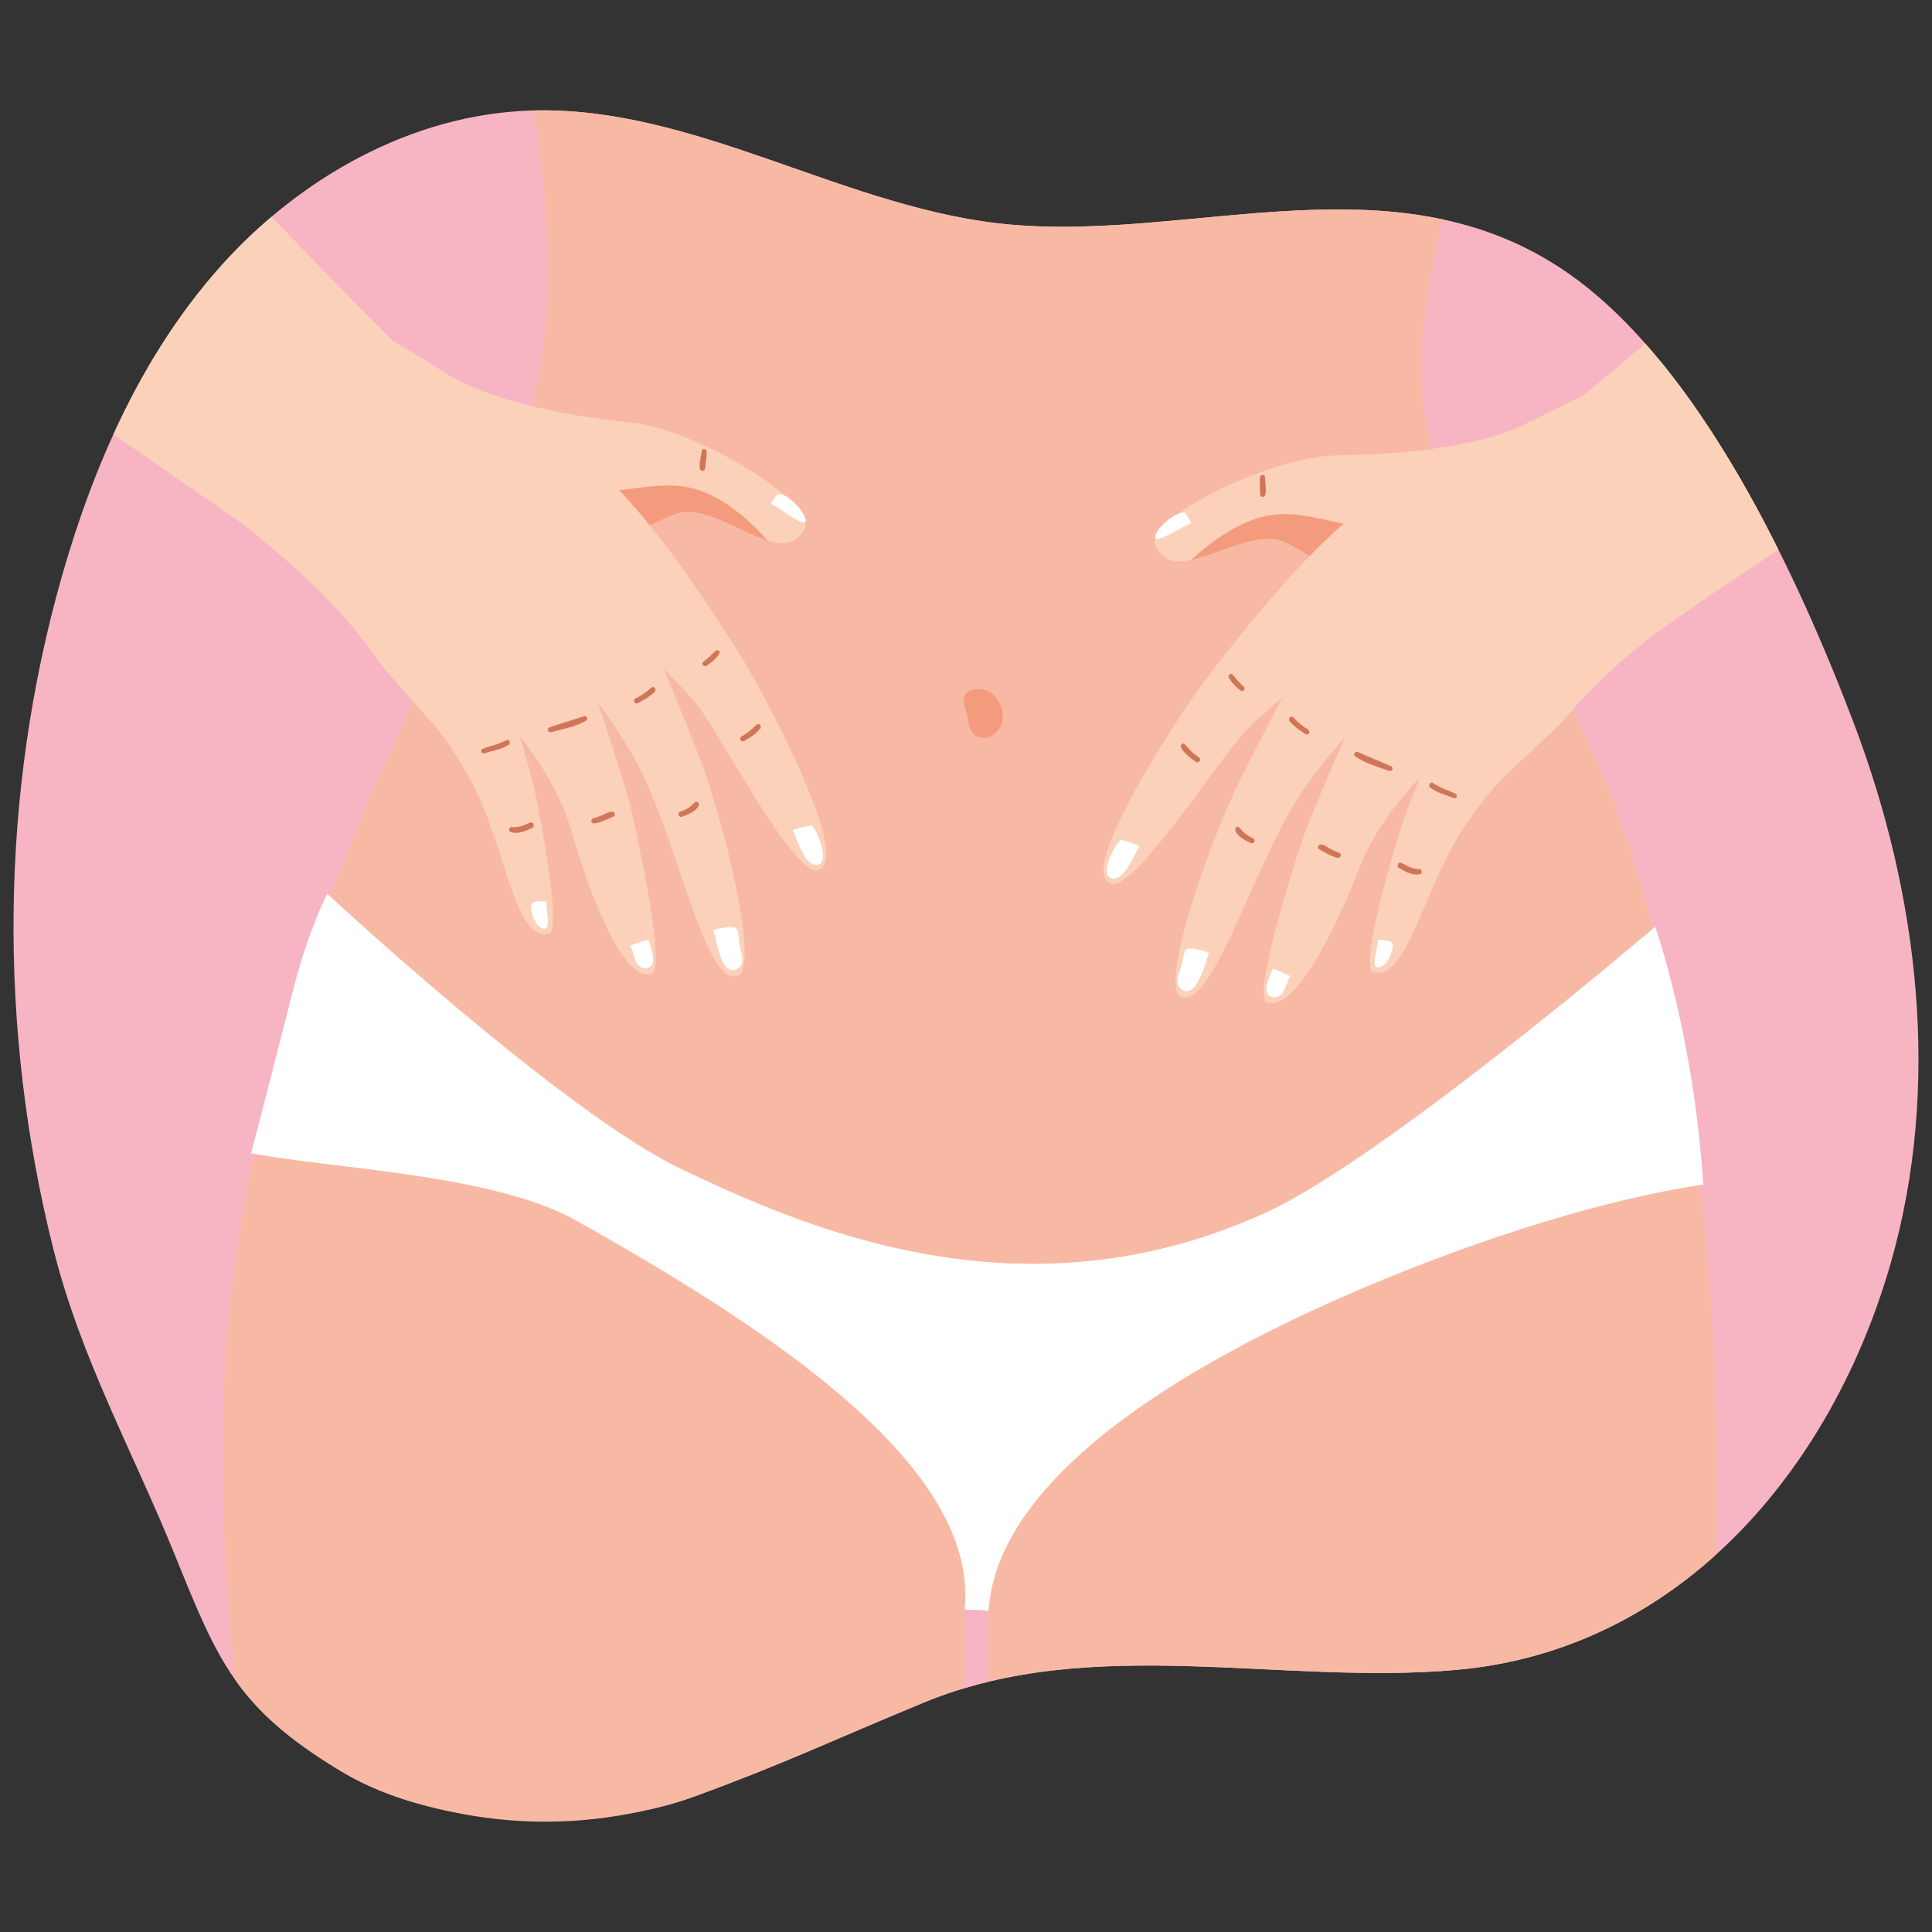
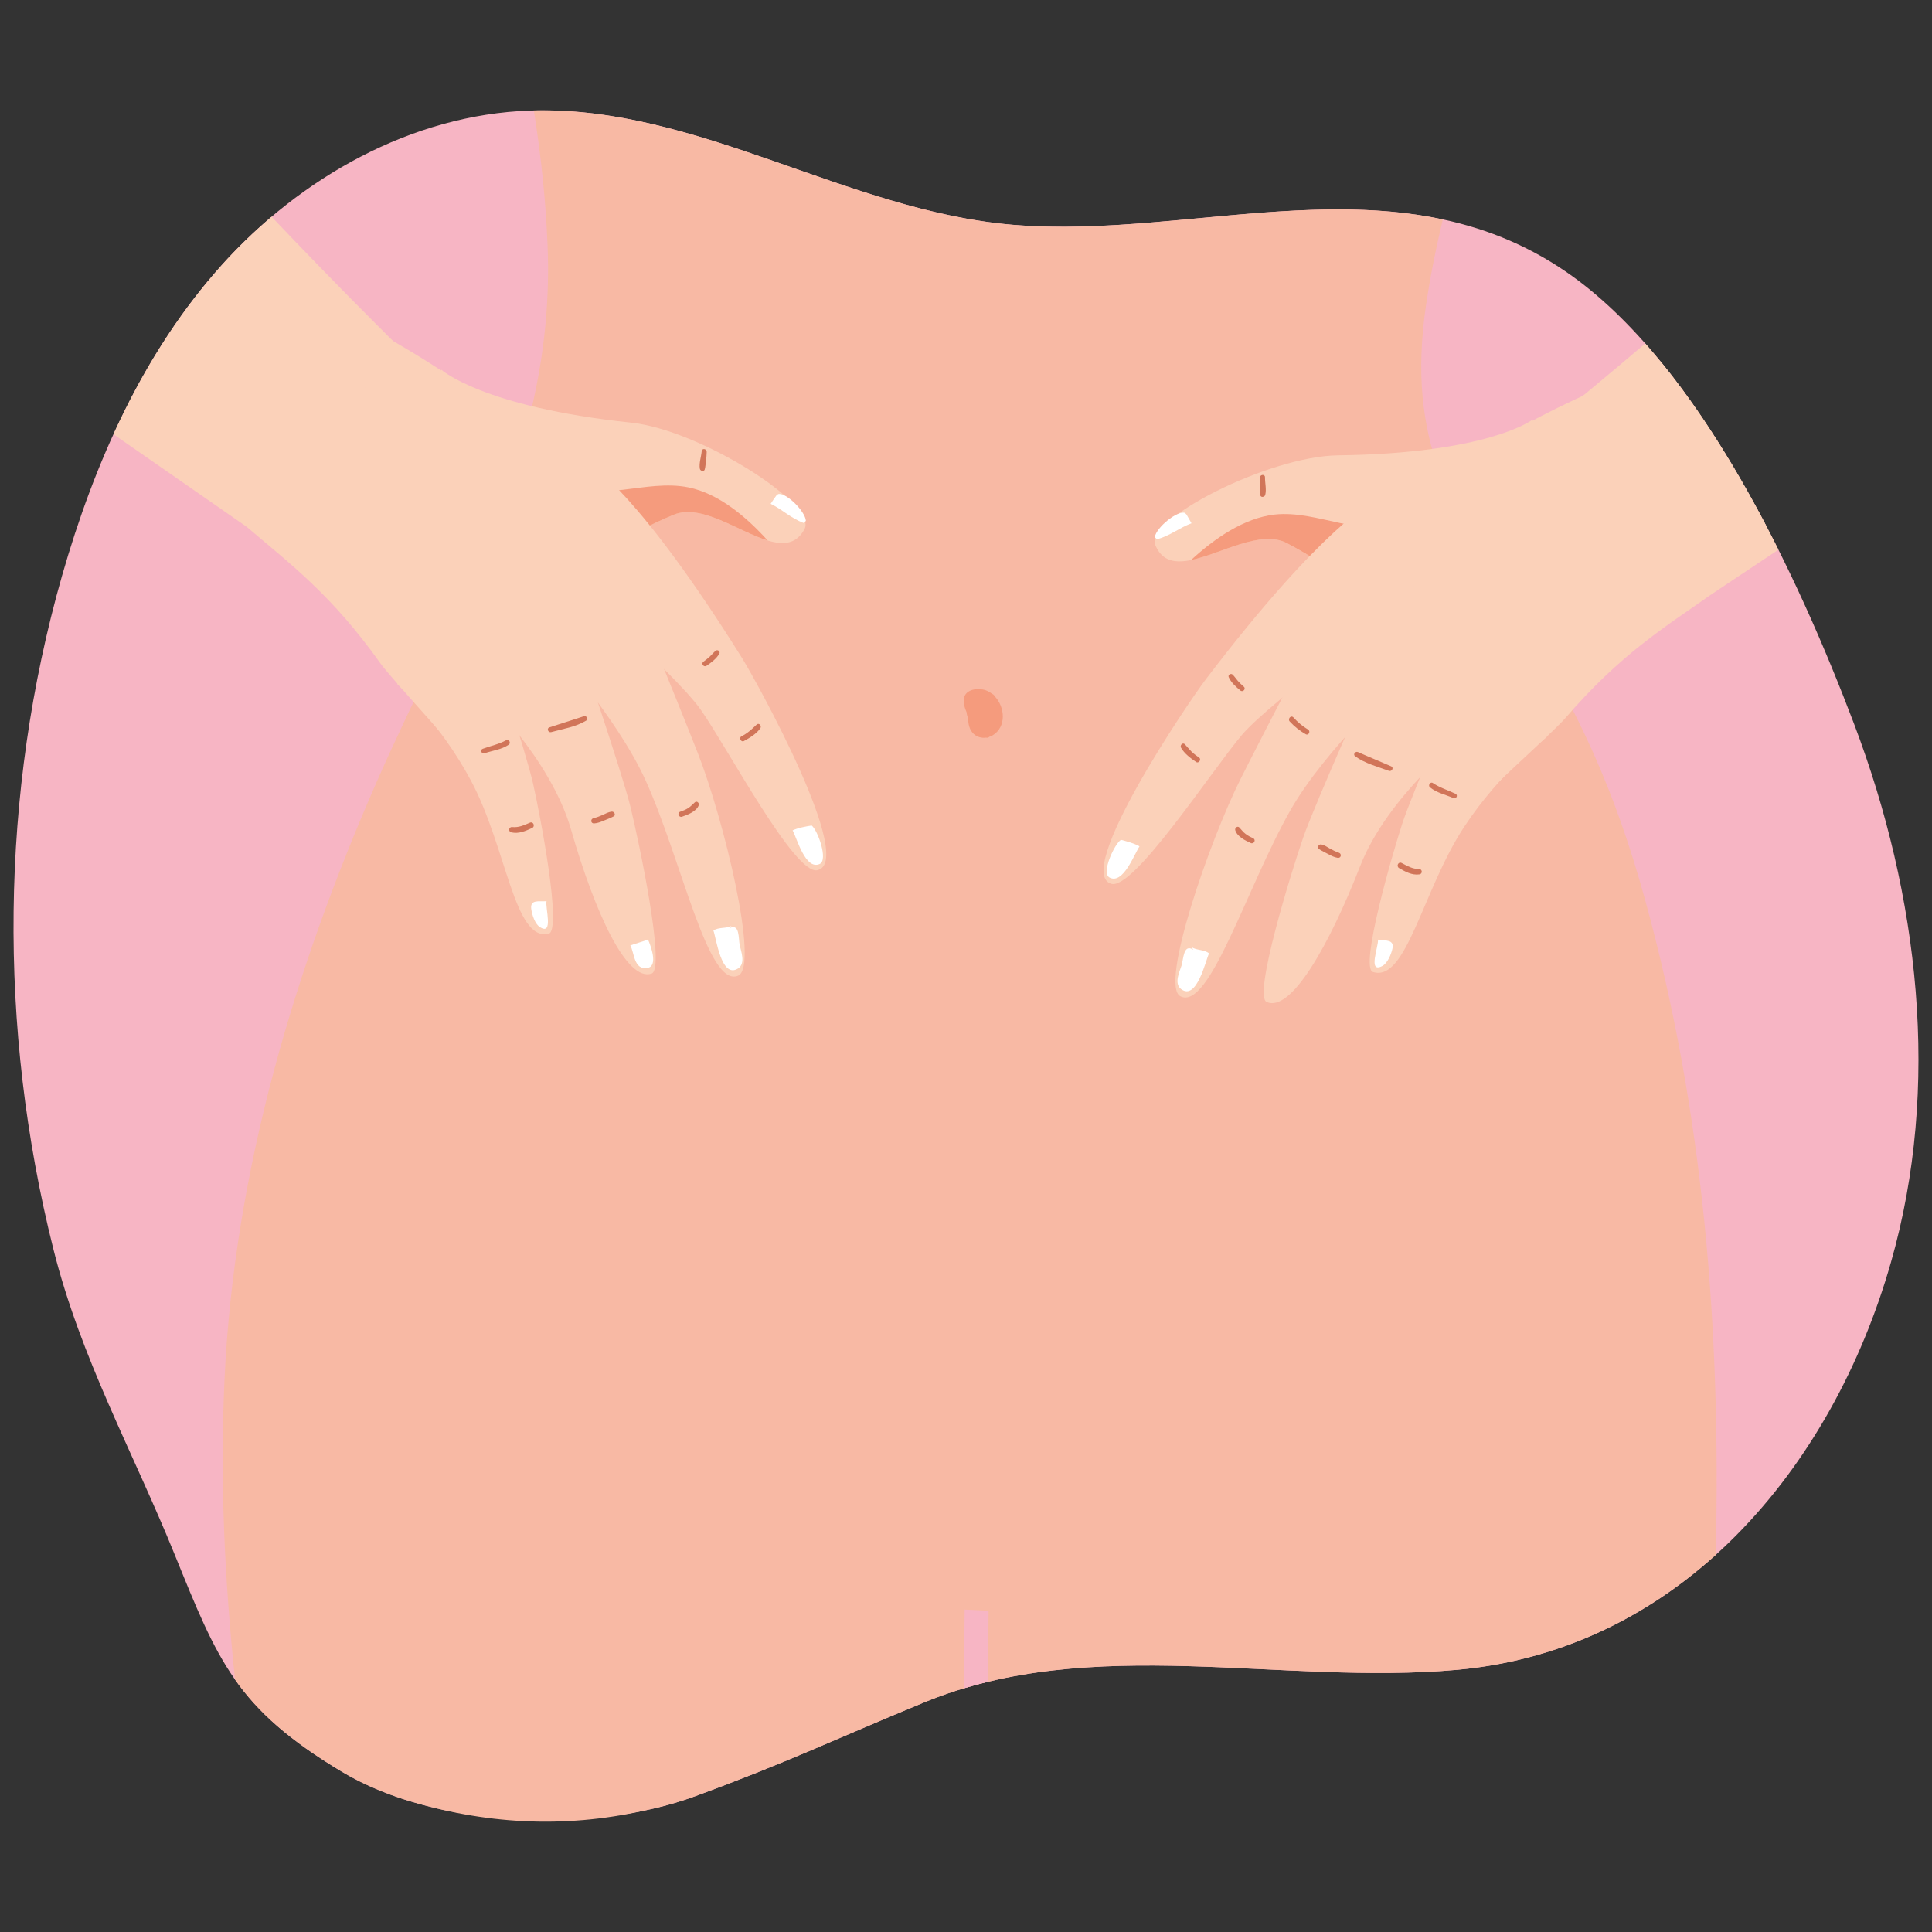
<svg xmlns="http://www.w3.org/2000/svg" xml:space="preserve" width="500px" height="500px" version="1.1" style="shape-rendering:geometricPrecision; text-rendering:geometricPrecision; image-rendering:optimizeQuality; fill-rule:evenodd; clip-rule:evenodd" viewBox="0 0 500 500">
  <rect x="0" y="0" width="500" height="500" fill="#333333" stroke="none" />
  <defs>
    <style type="text/css"> .fil5 {fill:#D17559;fill-rule:nonzero} .fil2 {fill:#F59B7D;fill-rule:nonzero} .fil0 {fill:#F7B5C4;fill-rule:nonzero} .fil1 {fill:#F8B9A4;fill-rule:nonzero} .fil4 {fill:#FBD1B9;fill-rule:nonzero} .fil3 {fill:white;fill-rule:nonzero} </style>
  </defs>
  <g id="Слой_x0020_1">
    <path class="fil0" d="M489.37 326.71c13,-45.5 7.28,-94.98 -9.55,-139.4 -14.29,-37.71 -39.72,-93.02 -74.4,-116.89 -43.87,-30.17 -95.53,-8.22 -143.4,-12.25 -42.8,-3.61 -81.88,-31 -124.78,-29.56 -30.73,1.03 -59.53,17.37 -79.88,40.03 -20.33,22.67 -32.97,51.2 -41.32,80.41 -16.08,56.43 -16.55,117.06 -2.26,174.08 7.13,28.5 20.64,52.56 31.48,79.32 11.07,27.26 15.8,39.65 43.27,56.1 24.39,14.61 64.56,16.12 91.18,6.38 23.82,-8.71 36.1,-14.72 59.53,-24.38 43.36,-17.86 92.6,-4.28 137.93,-8.41 57.77,-5.24 96.99,-52.12 112.2,-105.43l0 0 0 0z" />
    <path class="fil1" d="M444.03 402.41c1.4,-58.74 -3.16,-114.6 -18.26,-169.47 -7.68,-27.93 -17.31,-49.36 -32.68,-73.34 -17.41,-27.12 -29.21,-45.25 -24.05,-80.51 1.08,-7.39 2.58,-14.84 4.36,-22.31 -35.88,-7.67 -74.75,4.48 -111.38,1.39 -42.48,-3.58 -81.33,-30.61 -123.86,-29.58 1.97,12.51 3.1,23.71 3.55,34.99 2.15,53.46 -24.08,92.77 -44.35,139.06 -20.99,47.96 -36.79,100.24 -39.26,154.44 -1.22,26.8 0.08,52.14 2.72,77.59 5.99,8.5 14.03,15.69 27.71,23.88 4.88,2.92 10.39,5.32 16.3,7.22 20.33,6.31 40.9,7.51 61.72,2.85 4.64,-0.96 9.06,-2.19 13.16,-3.69 23.82,-8.71 36.1,-14.72 59.53,-24.38 43.36,-17.86 92.6,-4.28 137.93,-8.41 26.3,-2.39 48.75,-13.41 66.86,-29.73l0 0z" />
    <path class="fil2" d="M257.49 180.26c-0.03,-0.06 -0.06,-0.14 -0.11,-0.21 -0.19,-0.24 -0.42,-0.42 -0.69,-0.53 -0.48,-0.37 -1.02,-0.67 -1.59,-0.88 -1.87,-0.66 -5.25,-0.37 -5.64,2.13 -0.15,1.03 0.13,2.35 0.7,3.59 0.03,0.51 0.17,1 0.39,1.5 0,1.52 0.33,3.04 1.45,4.09 0.89,0.8 2.06,1.1 3.18,0.95 0.31,0.06 0.64,0.02 0.84,-0.21 0.3,-0.09 0.6,-0.22 0.87,-0.38 3.61,-2.18 3.22,-7.25 0.6,-10.05l0 0z" />
-     <path class="fil3" d="M428.36 239.83c0,0 -69.85,59.78 -100.56,73.89 -63.35,29.11 -120.06,3.75 -151.41,-11.13 -30.56,-14.51 -91.7,-71.28 -91.7,-71.28 0,0 -4.71,9.1 -8.4,23.24 -4.34,16.77 -9.22,36.15 -11.32,43.91 20.76,3.98 62.61,5.39 83.94,17.31 54.53,30.49 104.37,65.01 100.74,100.79l6.19 0.29c2.38,-36.87 57.48,-68.64 112.68,-89.87 27.61,-10.62 52.22,-17.39 72.26,-20.43 -2.41,-38.65 -12.42,-66.7 -12.42,-66.7l0 -0.02 0 0z" />
    <path class="fil0" d="M249.65 416.56l-0.18 20.37c2.05,-0.62 4.12,-1.18 6.2,-1.68l0.17 -18.4 -6.19 -0.29z" />
    <path class="fil4" d="M396.43 108.73c3.84,12.27 -24.77,50.02 -36.22,47.13 -8.93,-2.28 -13.98,-8.37 -27.16,-15.3 -10.48,-5.52 -29.09,12.53 -34.05,0.5 -2.7,-6.57 29.28,-23 47.31,-23.22 38.7,-0.47 50.12,-9.11 50.12,-9.11z" />
    <path class="fil3" d="M307.07 133.16c0.45,0.75 0.88,1.52 1.29,2.26 -3.16,1.18 -5.44,3.17 -8.94,4.16 -0.2,-0.24 -0.35,-0.37 -0.57,-0.58 0.4,-2.49 5.81,-6.92 7.8,-6.26l0.42 0.42 0 0 0 0z" />
    <path class="fil2" d="M329.83 133.17c5.73,-0.64 11.46,1.04 17,2.19 4.36,0.91 8.61,1.36 13.06,1.53 7.89,0.27 16.01,-0.18 23.81,1.36 0.05,0 0.08,0.01 0.12,0.03 -8.05,10.47 -17.94,19 -23.61,17.58 -8.93,-2.28 -13.98,-8.37 -27.16,-15.3 -6.82,-3.58 -17.1,2.81 -24.81,4.38 6.12,-5.64 13.76,-10.88 21.6,-11.77l0 0 -0.01 0z" />
    <path class="fil4" d="M388.08 202.14c-12.63,0.71 -22.86,-6.28 -32.44,-13.39 -10.69,-7.91 -20.05,-20.83 -28.23,-31.53 4,-4.21 12.52,-12.76 14.65,-14.51 23.22,-18.93 36.1,-23.77 52.4,-32.69 11.39,-6.23 23.37,-11.28 35.28,-16.48 10.29,12.55 19.41,27.4 27.32,42.49 -5.4,8.61 -12.39,16.52 -14.28,17.87 -12.13,8.55 -23.4,15.39 -37.6,31.87 -2.46,2.86 -14.29,13.58 -17.1,16.37l0 0z" />
    <path class="fil4" d="M355.76 129.59c0,0 -12.97,5.86 -43.73,46.26 -4.55,5.98 -34.34,49.96 -24.43,52.88 5.74,1.7 25.78,-28.98 33.7,-38.41 7.91,-9.42 45.68,-36.45 45.68,-36.45l-11.22 -24.28 0 0 0 0z" />
-     <path class="fil4" d="M344.8 155.64c0,0 -16.58,31.73 -23.67,45.81 -8.05,16.01 -21.07,53.51 -15.66,56.37 7.5,3.94 17.12,-28.1 28.45,-48.06 9.18,-16.16 29.09,-34.19 29.09,-34.19l-18.21 -19.93 0 0 0 0z" />
+     <path class="fil4" d="M344.8 155.64c0,0 -16.58,31.73 -23.67,45.81 -8.05,16.01 -21.07,53.51 -15.66,56.37 7.5,3.94 17.12,-28.1 28.45,-48.06 9.18,-16.16 29.09,-34.19 29.09,-34.19l-18.21 -19.93 0 0 0 0" />
    <path class="fil4" d="M355.88 173.17c0,0 -15.65,34.97 -18.63,43.64 -3,8.67 -13,40.87 -9.45,42.49 6.21,2.86 16.1,-14.38 24.2,-35.13 7.05,-18.08 26.48,-33.27 26.48,-33.27l-22.6 -17.73z" />
    <path class="fil4" d="M378.94 174.01c0,0 -13.51,31.36 -16.04,39.16 -2.54,7.81 -11.1,37.25 -7.59,38.37 8.7,2.8 12.8,-21.11 23.62,-37.56 9.57,-14.53 21.4,-23.24 21.4,-23.24l-21.39 -16.73z" />
    <path class="fil3" d="M290.1 217.34c1.37,0.36 3.46,0.91 4.8,1.7 -1.31,1.92 -4.24,10.01 -7.78,8.05 -2.18,-1.23 1.31,-8.66 2.98,-9.75l0 0z" />
    <path class="fil3" d="M308.36 245.13c1.42,0.87 3.23,0.56 4.54,1.6 -0.89,1.86 -3.19,12.36 -7.25,9.23 -1.89,-1.47 -0.35,-4.54 0.12,-6.04 0.54,-1.73 0.48,-5.81 3.08,-4.11l-0.49 -0.68 0 0 0 0z" />
    <path class="fil3" d="M356.76 243.21c1.87,0.27 4.12,-0.11 3.6,2.3 -0.33,1.51 -1.29,3.76 -2.59,4.47 -3.94,2.12 -0.9,-5.21 -1.16,-6.81l0.15 0.04 0 0 0 0z" />
-     <path class="fil3" d="M329.79 250.76c1.35,0.65 2.86,1.22 4.16,1.83 -1.17,1.59 -1.43,6.41 -5,5.36 -2.72,-0.79 -0.19,-5.91 0.63,-7.35l0.21 0.16 0 0 0 0z" />
    <path class="fil5" d="M370.81 202.64c1.86,1.25 3.91,1.85 5.88,2.79 0.74,0.36 0.18,1.45 -0.55,1.11 -2.04,-0.9 -4.31,-1.33 -6.07,-2.79 -0.58,-0.48 0.11,-1.52 0.74,-1.11l0 0z" />
    <path class="fil5" d="M362.74 223.34c1.51,0.79 2.77,1.56 4.52,1.56 0.88,0.01 0.94,1.29 0.06,1.39 -1.92,0.26 -3.63,-0.69 -5.24,-1.63 -0.81,-0.48 -0.18,-1.77 0.66,-1.32l0 0 0 0z" />
    <path class="fil5" d="M351.42 194.63c2.86,1.28 5.75,2.43 8.61,3.69 0.78,0.36 0.18,1.45 -0.59,1.17 -2.92,-1.08 -6.21,-1.91 -8.74,-3.78 -0.62,-0.46 0.07,-1.36 0.72,-1.08l0 0z" />
    <path class="fil5" d="M341.92 218.53c0.79,0.15 1.5,0.63 2.19,1.04 0.76,0.43 1.54,0.82 2.38,1.11 0.82,0.27 0.6,1.46 -0.29,1.33 -0.9,-0.15 -1.69,-0.54 -2.47,-0.97 -0.79,-0.44 -1.65,-0.81 -2.39,-1.32 -0.62,-0.41 -0.03,-1.29 0.58,-1.18l0 -0.01z" />
    <path class="fil5" d="M334.72 185.66c1.12,1.23 2.36,2.29 3.8,3.15 0.73,0.43 0.15,1.63 -0.6,1.2 -1.54,-0.87 -2.93,-1.98 -4.13,-3.28 -0.62,-0.66 0.31,-1.73 0.93,-1.07l0 0z" />
    <path class="fil5" d="M320.74 214.15c0.54,0.57 0.95,1.17 1.58,1.64 0.6,0.48 1.3,0.84 2,1.16 0.81,0.39 0.2,1.58 -0.61,1.23 -1.44,-0.65 -3.55,-1.68 -4.03,-3.33 -0.16,-0.58 0.59,-1.21 1.06,-0.7l0 0z" />
    <path class="fil5" d="M318.99 174.58c0.51,0.49 0.9,1.09 1.36,1.63 0.48,0.53 0.99,1.02 1.53,1.49 0.68,0.56 -0.22,1.55 -0.87,1 -1.12,-0.92 -2.44,-2.11 -3.02,-3.46 -0.26,-0.57 0.57,-1.08 1,-0.66z" />
    <path class="fil5" d="M306.65 192.63c0.57,0.6 1.07,1.25 1.65,1.82 0.63,0.62 1.33,1.14 2.05,1.64 0.64,0.43 -0.12,1.55 -0.76,1.13 -1.44,-0.97 -3.07,-2.18 -3.94,-3.71 -0.36,-0.63 0.45,-1.47 1,-0.88z" />
    <path class="fil5" d="M327.38 123.51c-0.02,1.45 0.43,3.16 0.06,4.57 -0.15,0.57 -1.14,0.76 -1.27,0.07 -0.15,-0.71 -0.09,-1.48 -0.11,-2.21 -0.03,-0.8 -0.04,-1.57 0,-2.35 0.05,-0.83 1.33,-0.93 1.32,-0.08z" />
    <path class="fil4" d="M425.8 88.9c-10.66,9.05 -18.03,15.08 -18.03,15.08l35.01 49.92 17.47 -11.65c-9.56,-19.11 -21.11,-38.24 -34.45,-53.35l0 0z" />
    <path class="fil4" d="M114.2 95.67c-4.95,11.85 20.05,52.09 31.73,50.26 9.11,-1.42 14.68,-7.04 28.44,-12.73 10.95,-4.51 27.82,15.19 33.86,3.67 3.29,-6.3 -27.02,-25.62 -44.96,-27.5 -38.47,-4.04 -49.07,-13.7 -49.07,-13.7l0 0z" />
    <path class="fil3" d="M200.92 128.24c-0.51,0.69 -1.02,1.44 -1.48,2.15 3.04,1.46 5.12,3.65 8.52,4.95 0.21,-0.21 0.39,-0.33 0.6,-0.54 -0.15,-2.5 -5.14,-7.41 -7.17,-6.93l-0.47 0.37z" />
    <path class="fil2" d="M178.26 126.15c-5.64,-1.17 -11.51,-0.03 -17.13,0.61 -4.42,0.51 -8.7,0.56 -13.13,0.32 -7.88,-0.47 -15.94,-1.67 -23.84,-0.84 -0.04,0 -0.1,0 -0.12,0.01 7.05,11.18 16.09,20.59 21.89,19.68 9.11,-1.42 14.68,-7.04 28.44,-12.73 7.14,-2.93 16.77,4.39 24.31,6.68 -5.58,-6.18 -12.69,-12.13 -20.42,-13.73l0 0 0 0z" />
    <path class="fil4" d="M113.9 189.45c12.5,1.89 23.33,-4.15 33.53,-10.33 11.38,-6.89 21.91,-18.9 31.03,-28.8 -3.6,-4.55 -11.29,-13.85 -13.26,-15.78 -21.37,-21.02 -33.74,-27.02 -49.15,-37.4 -13,-8.76 -27.03,-15.87 -40.67,-23.62l-12.03 -6.18c0,0 -7.37,8.34 -16.5,29.77 -4.37,10.27 13.81,36.5 17.03,39.25 11.29,9.65 21.89,17.49 34.5,35.21 2.19,3.07 12.99,14.84 15.52,17.88l0 0 0 0z" />
    <path class="fil4" d="M152.77 120.2c0,0 12.37,7.03 39.28,50.11 3.97,6.37 29.57,52.91 19.43,54.9 -5.84,1.14 -22.97,-31.22 -30,-41.36 -6.99,-10.12 -42.11,-40.51 -42.11,-40.51l13.4 -23.14 0 0z" />
    <path class="fil4" d="M161.28 147.14c0,0 13.58,33.15 19.33,47.81 6.56,16.68 16.04,55.21 10.4,57.56 -7.83,3.24 -14.45,-29.54 -23.9,-50.48 -7.64,-16.92 -25.79,-36.72 -25.79,-36.72l19.96 -18.17 0 0z" />
    <path class="fil4" d="M148.63 163.57c0,0 12.35,36.27 14.52,45.19 2.17,8.91 9.17,41.9 5.5,43.19 -6.46,2.26 -14.71,-15.82 -20.86,-37.23 -5.36,-18.66 -23.29,-35.57 -23.29,-35.57l24.13 -15.58 0 0z" />
    <path class="fil4" d="M125.59 162.27c0,0 10.56,32.48 12.36,40.5 1.81,7.99 7.61,38.11 4.01,38.9 -8.92,1.98 -10.8,-22.22 -20.04,-39.58 -8.19,-15.36 -19.17,-25.11 -19.17,-25.11l22.84 -14.71 0 0z" />
    <path class="fil3" d="M210.06 213.64c-1.41,0.22 -3.54,0.6 -4.93,1.26 1.11,2.02 3.3,10.34 6.98,8.71 2.31,-1.03 -0.49,-8.74 -2.05,-9.97l0 0z" />
    <path class="fil3" d="M189.3 239.64c-1.5,0.72 -3.27,0.25 -4.67,1.18 0.72,1.9 2.03,12.58 6.38,9.82 2.02,-1.27 0.76,-4.49 0.43,-6.02 -0.37,-1.76 0.06,-5.82 -2.69,-4.38l0.55 -0.6 0 0z" />
    <path class="fil3" d="M141.29 233.24c-1.89,0.11 -4.09,-0.49 -3.81,1.96 0.2,1.53 0.95,3.87 2.19,4.69 3.72,2.46 1.36,-5.11 1.77,-6.68l-0.15 0.03 0 0z" />
    <path class="fil3" d="M167.45 243.25c-1.41,0.52 -2.98,0.94 -4.33,1.43 1.04,1.68 0.86,6.53 4.5,5.81 2.78,-0.54 0.74,-5.88 0.06,-7.39l-0.23 0.15 0 0z" />
    <path class="fil5" d="M131.04 191.55c-1.96,1.08 -4.05,1.47 -6.12,2.24 -0.75,0.27 -0.3,1.41 0.46,1.16 2.11,-0.72 4.42,-0.95 6.29,-2.23 0.62,-0.42 0.05,-1.53 -0.63,-1.17l0 0 0 0z" />
    <path class="fil5" d="M137.15 212.9c-1.55,0.66 -2.87,1.31 -4.62,1.14 -0.89,-0.07 -1.07,1.18 -0.18,1.38 1.88,0.43 3.66,-0.35 5.36,-1.14 0.85,-0.4 0.34,-1.75 -0.56,-1.38l0 0 0 0z" />
    <path class="fil5" d="M151.1 185.36c-2.97,1.01 -5.96,1.89 -8.91,2.88 -0.81,0.27 -0.32,1.44 0.46,1.23 3.01,-0.83 6.36,-1.34 9.06,-2.98 0.66,-0.39 0.06,-1.35 -0.61,-1.13l0 0 0 0z" />
    <path class="fil5" d="M158.34 210.04c-0.8,0.08 -1.55,0.48 -2.27,0.83 -0.81,0.36 -1.62,0.67 -2.47,0.88 -0.84,0.19 -0.75,1.41 0.16,1.35 0.9,-0.06 1.72,-0.38 2.56,-0.74 0.83,-0.36 1.71,-0.66 2.5,-1.09 0.65,-0.34 0.14,-1.27 -0.48,-1.23l0 0 0 0z" />
-     <path class="fil5" d="M168.54 177.98c-1.22,1.11 -2.56,2.07 -4.07,2.77 -0.78,0.36 -0.3,1.6 0.49,1.26 1.62,-0.74 3.1,-1.71 4.42,-2.88 0.68,-0.61 -0.16,-1.76 -0.84,-1.15l0 0 0 0z" />
    <path class="fil5" d="M179.84 207.63c-0.59,0.51 -1.05,1.07 -1.73,1.5 -0.64,0.42 -1.37,0.69 -2.11,0.96 -0.82,0.3 -0.33,1.56 0.51,1.27 1.48,-0.51 3.69,-1.33 4.31,-2.93 0.24,-0.57 -0.46,-1.26 -0.98,-0.8l0 0z" />
    <path class="fil5" d="M185.23 168.4c-0.54,0.43 -0.99,1.01 -1.5,1.49 -0.53,0.48 -1.08,0.93 -1.66,1.34 -0.72,0.49 0.06,1.55 0.78,1.07 1.19,-0.8 2.62,-1.87 3.32,-3.16 0.31,-0.55 -0.46,-1.13 -0.94,-0.74z" />
    <path class="fil5" d="M195.85 187.5c-0.62,0.54 -1.17,1.14 -1.82,1.65 -0.67,0.56 -1.42,1.04 -2.18,1.44 -0.68,0.39 -0.03,1.57 0.65,1.2 1.53,-0.83 3.26,-1.87 4.27,-3.31 0.41,-0.6 -0.31,-1.5 -0.92,-0.98l0 0 0 0z" />
    <path class="fil5" d="M181.6 116.77c-0.13,1.44 -0.73,3.1 -0.48,4.54 0.09,0.58 1.05,0.87 1.26,0.2 0.21,-0.72 0.21,-1.47 0.32,-2.21 0.1,-0.77 0.18,-1.55 0.19,-2.33 0.03,-0.84 -1.21,-1.07 -1.29,-0.2l0 0 0 0z" />
    <path class="fil4" d="M70.29 56.09c17.73,18.7 33.08,33.8 33.08,33.8l-39.49 46.47 -34.52 -23.98c7.23,-15.86 16.35,-30.76 28,-43.74 4,-4.45 8.33,-8.66 12.93,-12.55l0 0z" />
  </g>
</svg>